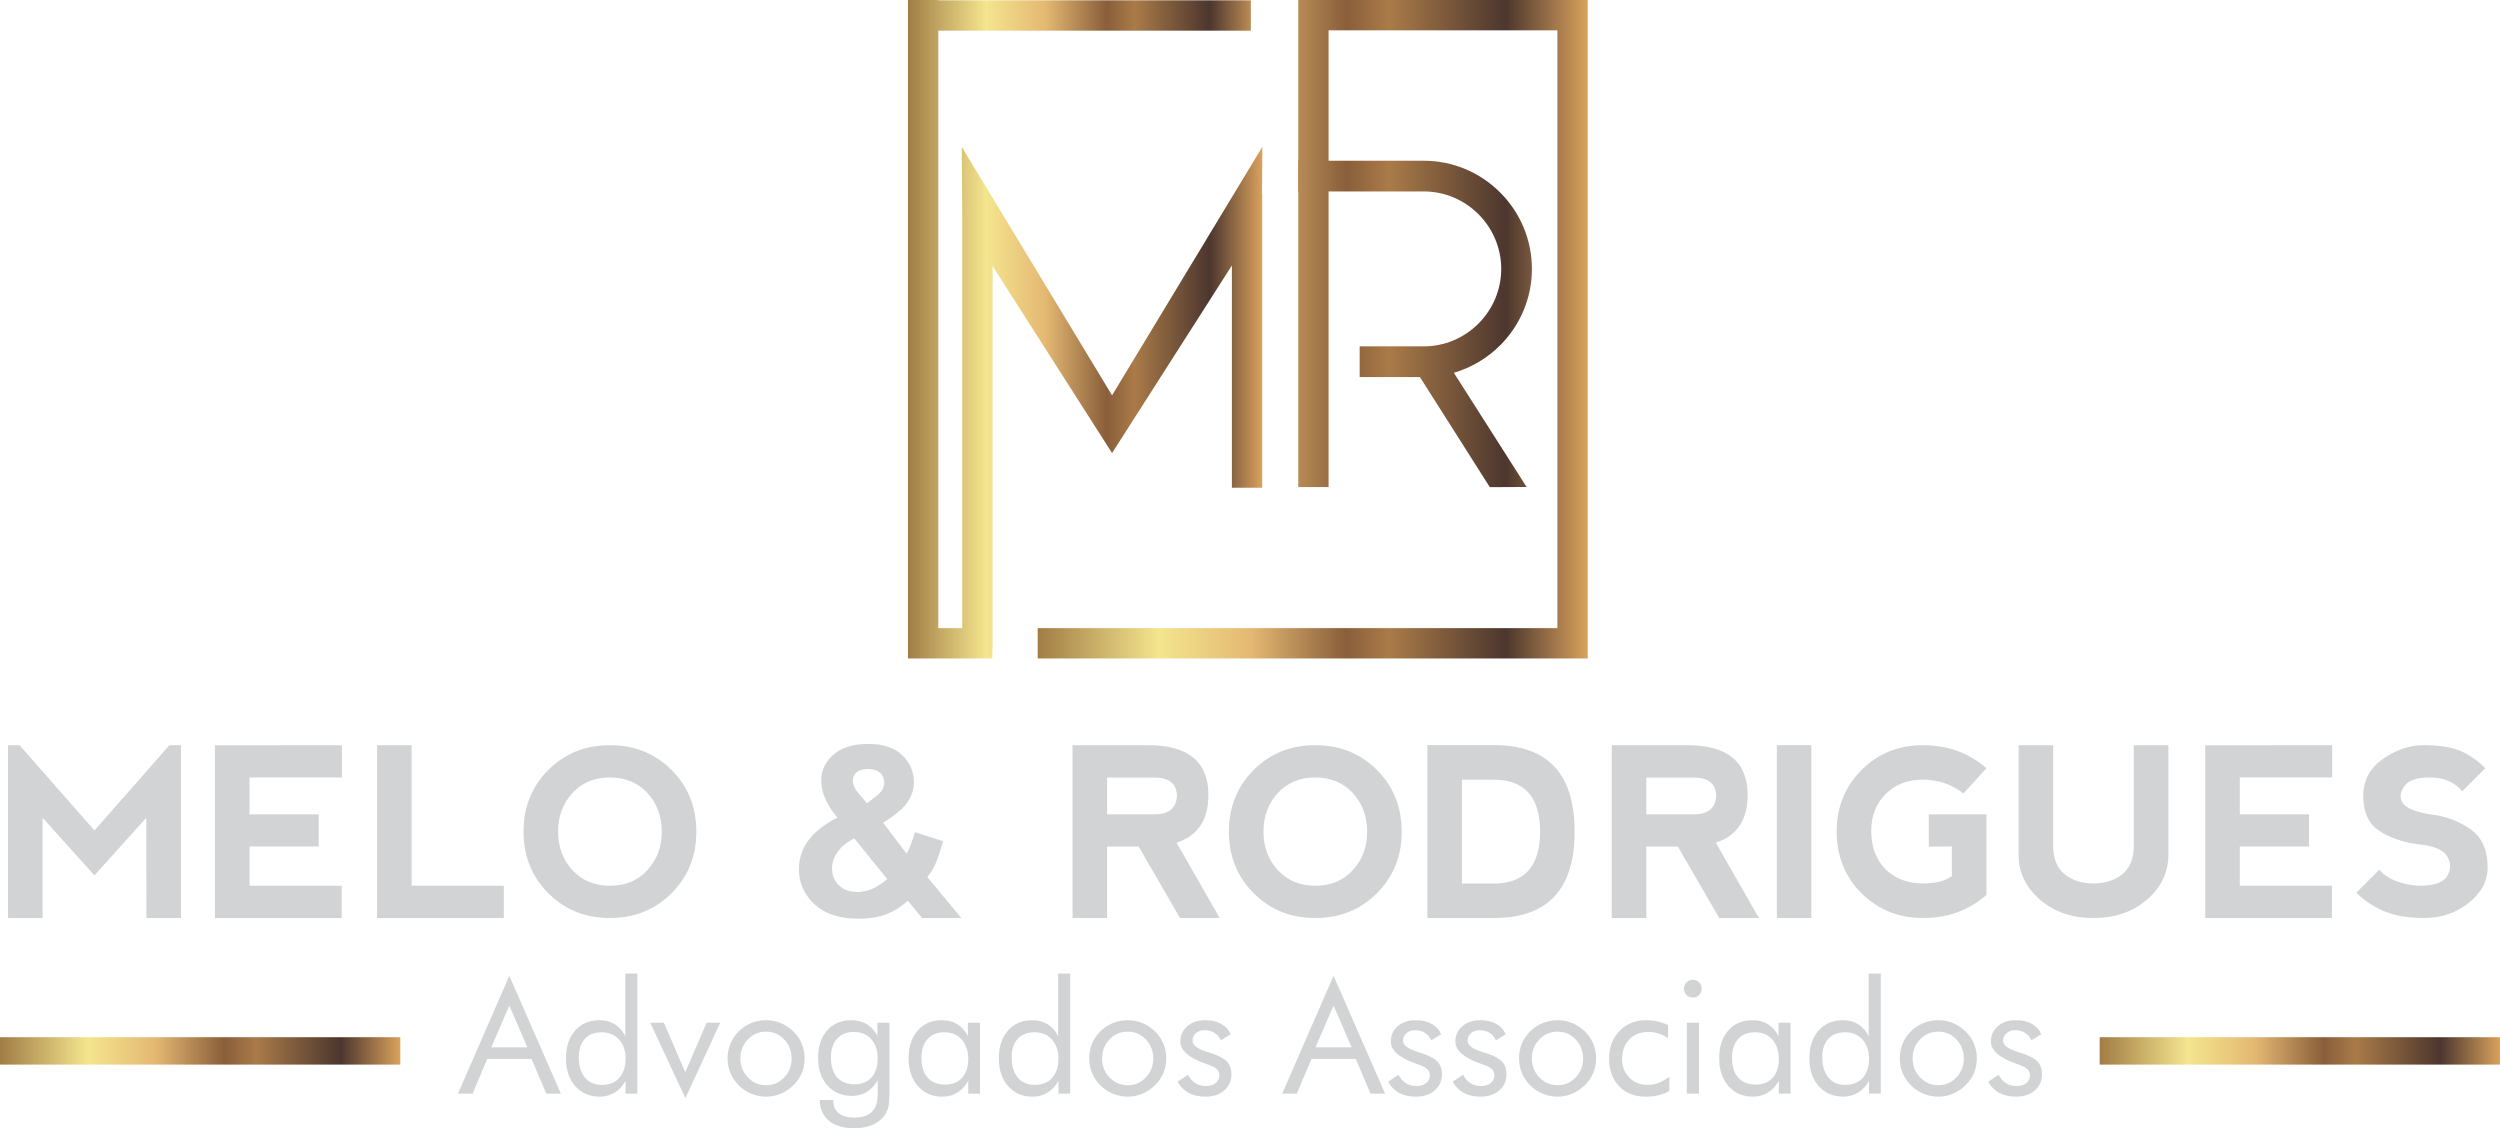
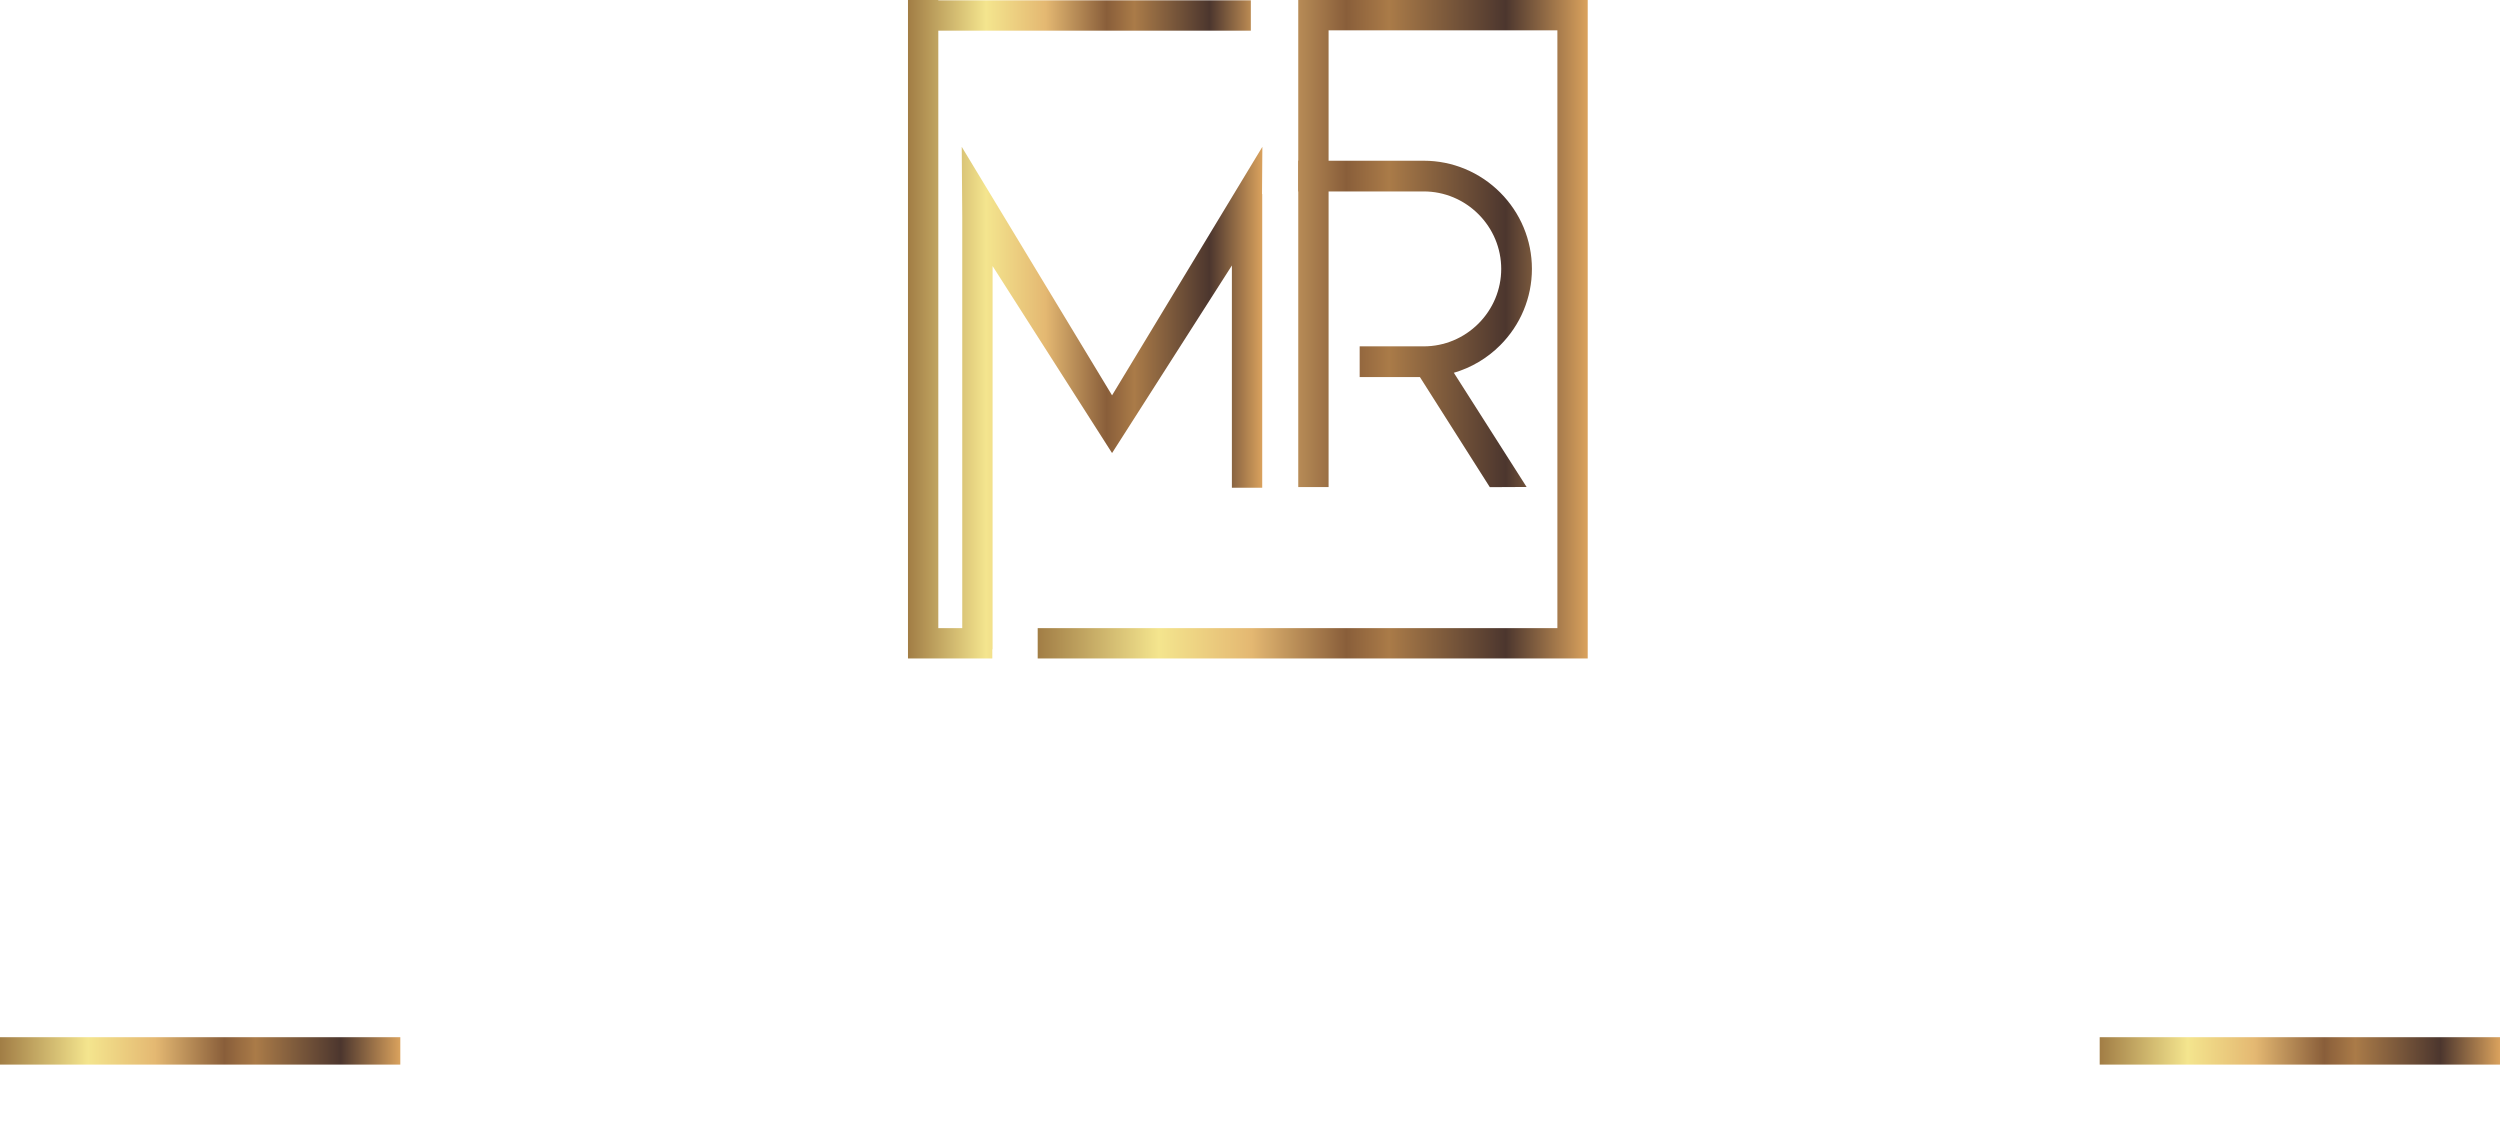
<svg xmlns="http://www.w3.org/2000/svg" xmlns:xlink="http://www.w3.org/1999/xlink" xml:space="preserve" width="105.576mm" height="47.645mm" style="shape-rendering:geometricPrecision; text-rendering:geometricPrecision; image-rendering:optimizeQuality; fill-rule:evenodd; clip-rule:evenodd" viewBox="0 0 4393.56 1982.73">
  <defs>
    <style type="text/css"> .fil2 {fill:#D2D3D5;fill-rule:nonzero} .fil3 {fill:url(#id0)} .fil0 {fill:url(#id1)} .fil4 {fill:url(#id2)} .fil1 {fill:url(#id3)} </style>
    <linearGradient id="id0" gradientUnits="userSpaceOnUse" x1="-0" y1="1846.87" x2="703.52" y2="1846.87">
      <stop offset="0" style="stop-opacity:1; stop-color:#A17D45" />
      <stop offset="0.22" style="stop-opacity:1; stop-color:#F4E58E" />
      <stop offset="0.388" style="stop-opacity:1; stop-color:#E4B872" />
      <stop offset="0.561" style="stop-opacity:1; stop-color:#895E3A" />
      <stop offset="0.639" style="stop-opacity:1; stop-color:#AA7B48" />
      <stop offset="0.851" style="stop-opacity:1; stop-color:#4C362E" />
      <stop offset="1" style="stop-opacity:1; stop-color:#DAA25D" />
    </linearGradient>
    <linearGradient id="id1" gradientUnits="userSpaceOnUse" xlink:href="#id0" x1="1823.67" y1="578.58" x2="2790.3" y2="578.58"> </linearGradient>
    <linearGradient id="id2" gradientUnits="userSpaceOnUse" xlink:href="#id0" x1="3690.05" y1="1846.87" x2="4393.57" y2="1846.87"> </linearGradient>
    <linearGradient id="id3" gradientUnits="userSpaceOnUse" xlink:href="#id0" x1="1595.72" y1="578.58" x2="2218.53" y2="578.58"> </linearGradient>
  </defs>
  <g id="Camada_x0020_1">
    <path class="fil0" d="M2736.99 53.3l-402.11 0 0 229.16 167.27 0c50.54,0 98.57,20.11 134.27,55.82 35.71,35.71 55.81,83.73 55.81,134.27 0,50.54 -20.11,98.57 -55.81,134.27 -22.71,22.71 -50.71,39.35 -81.42,48.29l127.87 200.7 -64.64 0.32 -122.85 -193.5 -105.88 0 0 -53.96 112.64 0c36.2,0 70.55,-14.44 96.11,-40.01 25.57,-25.57 40.01,-59.92 40.01,-96.12 0,-36.2 -14.44,-70.55 -40.01,-96.11 -25.57,-25.57 -59.91,-40.01 -96.11,-40.01l-167.27 0 0 519.55 -53.3 0 0 -519.55 -0.35 0 0 -53.96 0.35 0 0 -282.46 508.71 0 0 1157.16 -966.63 0 0 -53.3 913.32 0 0 -1050.56z" />
    <polygon class="fil1" points="1649.02,53.91 1649.02,1103.86 1691.09,1103.86 1691.09,381.38 1690.18,258.03 1954.35,694.78 2218.52,258.03 2217.91,341.06 2218.26,341.06 2218.26,857.1 2164.96,857.1 2164.96,466.52 1964.38,780.52 1954.35,796.22 1944.32,780.52 1744.4,467.55 1744.4,1141.07 1743.91,1141.07 1743.91,1157.16 1595.71,1157.16 1595.71,0 1649.02,0 1649.02,0.61 2198.27,0.61 2198.27,53.91 " />
-     <path class="fil2" d="M14.1 1613.33l0 -303.76 20.25 0 131.66 149.84 131.8 -149.84 20.25 0 0 303.76 -60.75 0 -0.2 -176.17 -91.1 101.25 -91.16 -101.25 0 176.17 -60.75 0zm363.68 0l0 -303.55 223.1 -0.21 0 56.74 -162.35 0 0 64.76 121.64 0 0 56.53 -121.64 0 0 69.04 161.93 0 0 56.68 -222.69 0zm284.89 -303.76l0 303.76 222.76 0 0 -56.68 -162 0 0 -247.08 -60.75 0zm409.23 303.76c-43.2,0 -79.34,-14.52 -108.3,-43.61 -29.03,-29.1 -43.54,-65.17 -43.54,-108.23 0,-43.2 14.52,-79.34 43.54,-108.37 28.96,-29.03 65.11,-43.54 108.3,-43.54 43.2,0 79.27,14.52 108.3,43.54 29.03,29.03 43.54,65.17 43.54,108.37 0,43.2 -14.51,79.28 -43.54,108.3 -29.03,29.03 -65.1,43.54 -108.3,43.54zm0.21 -56.68c26.88,0 48.72,-9.12 65.59,-27.37 16.87,-18.25 25.3,-40.85 25.3,-67.8 0,-27.02 -8.43,-49.62 -25.3,-67.87 -16.86,-18.18 -38.84,-27.3 -66,-27.3 -26.89,0 -48.73,9.12 -65.59,27.3 -16.86,18.25 -25.3,40.85 -25.3,67.87 0,26.95 8.44,49.56 25.3,67.8 16.86,18.24 38.84,27.37 66.01,27.37zm617.4 56.68l-69.04 0 -24.95 -30.41c-12.03,10.85 -24.74,18.8 -38.29,23.92 -13.47,5.11 -29.51,7.74 -48.17,7.74 -36.98,0 -64.76,-10.44 -83.42,-31.24 -14.44,-16.03 -21.63,-34.56 -21.63,-55.43 0,-19.08 5.66,-36.15 17,-51.35 11.34,-15.21 28.27,-28.41 50.8,-39.61 -10.09,-12.02 -17.42,-23.43 -21.84,-34.28 -4.49,-10.92 -6.7,-21.15 -6.7,-30.9 0,-17.97 7.19,-33.18 21.56,-45.69 14.37,-12.44 34.83,-18.73 61.44,-18.73 25.64,0 45.34,6.57 59.16,19.63 13.75,13.13 20.66,29.1 20.66,48.04 0,12.02 -3.59,23.43 -10.78,34.21 -7.12,10.78 -21.56,23.01 -43.33,36.63l41.33 54.46c4.84,-8.64 9.75,-21.22 14.58,-37.87l49.42 15.83c-5.11,18.24 -9.61,31.52 -13.41,39.95 -3.73,8.5 -8.5,16.18 -14.17,23.23l59.78 71.88zm-165.87 -201.68l15.41 -11.75c9.95,-7.4 14.99,-15.48 14.99,-24.12 0,-7.26 -2.42,-13.13 -7.19,-17.55 -4.84,-4.49 -11.89,-6.7 -21.22,-6.7 -8.98,0 -15.76,1.94 -20.25,5.73 -4.42,3.87 -6.63,8.78 -6.63,14.72 0,6.98 3.66,14.86 10.92,23.5l13.96 16.17zm-22.26 61.79c-13.13,6.57 -22.88,14.52 -29.37,23.85 -6.5,9.33 -9.75,18.87 -9.75,28.54 0,12.3 4.08,22.33 12.09,30.07 8.02,7.81 18.8,11.68 32.28,11.68 8.92,0 17.49,-1.8 25.71,-5.26 8.22,-3.52 17.21,-9.33 26.95,-17.42l-57.92 -71.47zm444.27 -42.36l85.08 0c24.39,-0.42 36.98,-11.54 37.67,-33.38 -0.69,-19.98 -13.06,-30.41 -37.05,-31.17l-85.7 0 0 64.55zm122.13 49.83l75.75 132.42 -69.67 0 -72.71 -125.51 -55.5 0 0 125.51 -60.75 0 0 -303.76 132.42 0c70.91,0 106.37,29.16 106.37,87.5 0,43.89 -18.66,71.81 -55.91,83.83zm243.77 132.42c-43.2,0 -79.34,-14.52 -108.3,-43.61 -29.03,-29.1 -43.54,-65.17 -43.54,-108.23 0,-43.2 14.52,-79.34 43.54,-108.37 28.96,-29.03 65.11,-43.54 108.3,-43.54 43.2,0 79.27,14.52 108.3,43.54 29.03,29.03 43.54,65.17 43.54,108.37 0,43.2 -14.51,79.28 -43.54,108.3 -29.03,29.03 -65.1,43.54 -108.3,43.54zm0.21 -56.68c26.88,0 48.72,-9.12 65.59,-27.37 16.87,-18.25 25.3,-40.85 25.3,-67.8 0,-27.02 -8.43,-49.62 -25.3,-67.87 -16.86,-18.18 -38.84,-27.3 -66,-27.3 -26.89,0 -48.73,9.12 -65.59,27.3 -16.86,18.25 -25.3,40.85 -25.3,67.87 0,26.95 8.44,49.56 25.3,67.8 16.86,18.24 38.84,27.37 66.01,27.37zm257.52 -3.87l0 -182.46 56.33 0c53.84,0 80.86,30.41 81,91.16 -0.14,60.75 -27.16,91.16 -81,91.3l-56.33 0zm56.33 60.55c94.48,0 141.68,-50.59 141.68,-151.85 0,-101.39 -47.2,-152.05 -141.68,-152.05l-117.08 0 0 303.89 117.08 0zm267.68 -182.25l85.08 0c24.39,-0.42 36.98,-11.54 37.67,-33.38 -0.69,-19.98 -13.06,-30.41 -37.05,-31.17l-85.7 0 0 64.55zm122.13 49.83l75.75 132.42 -69.67 0 -72.71 -125.51 -55.5 0 0 125.51 -60.75 0 0 -303.76 132.42 0c70.91,0 106.37,29.16 106.37,87.5 0,43.89 -18.66,71.81 -55.91,83.83zm107.26 -171.47l60.54 0 0 303.89 -60.54 0 0 -303.89zm256.76 303.89c-42.92,-0.14 -78.93,-14.65 -108.03,-43.61 -29.03,-28.96 -43.61,-65.24 -43.61,-108.85 0.14,-42.64 14.72,-78.52 43.75,-107.61 29.03,-29.1 64.97,-43.68 107.89,-43.68 43.33,0 80.52,13.55 111.62,40.5l-40.5 44.37c-20.66,-16.17 -44.37,-24.33 -71.12,-24.33 -27.23,0.14 -49.21,8.64 -65.87,25.57 -16.65,16.87 -25.02,38.43 -25.02,64.76 0.14,28.2 8.57,50.59 25.3,67.25 16.73,16.59 38.77,24.88 66,24.88 21.91,0 38.71,-4.29 50.45,-12.93l0 -52.04 -40.5 0.21 0 -56.74 101.25 0 0 141.75c-30.97,27.02 -68.15,40.5 -111.62,40.5zm168.08 -303.76l0 192.42c0,31.03 12.51,57.36 37.46,78.93 24.95,21.63 56.33,32.41 94.13,32.41 37.8,0 69.18,-10.78 94.2,-32.41 24.95,-21.56 37.46,-47.89 37.46,-78.93l0 -192.42 -60.75 0 0 176.17c0,22.94 -6.77,39.81 -20.25,50.66 -13.55,10.78 -30.41,16.18 -50.66,16.18 -20.25,0 -37.12,-5.39 -50.59,-16.18 -13.48,-10.85 -20.25,-27.72 -20.25,-50.66l0 -176.17 -60.75 0zm328.02 303.76l0 -303.55 223.1 -0.21 0 56.74 -162.35 0 0 64.76 121.64 0 0 56.53 -121.64 0 0 69.04 161.93 0 0 56.68 -222.69 0zm383.1 -303.76c28.2,0 50.11,3.39 65.59,10.16 15.55,6.77 30.07,16.87 43.54,30.34l-40.5 40.5c-13.47,-16.17 -32.34,-24.26 -56.67,-24.26 -24.33,0 -39.81,5.73 -46.58,17.21 -6.77,11.47 -6.77,21.22 0,29.38 6.77,8.09 22.25,14.17 46.58,18.18 25.64,2.69 48.93,11.13 69.87,25.29 20.87,14.24 31.38,36.84 31.38,67.87 0,24.26 -11.19,45.2 -33.52,62.76 -22.32,17.56 -48.38,26.33 -78.03,26.33 -28.27,0 -51.77,-4.08 -70.7,-12.16 -18.87,-8.09 -35.11,-18.87 -48.59,-32.41l40.5 -40.43c13.47,16.17 36.42,25.64 68.84,28.34 27.02,0 43.82,-5.73 50.52,-17.21 6.7,-11.47 6.7,-22.95 0,-34.42 -6.7,-11.47 -23.5,-18.59 -50.52,-21.29 -24.33,-2.7 -46.58,-10.09 -66.83,-22.26 -20.25,-12.16 -30.34,-33.1 -30.34,-62.76 0,-26.88 11.47,-48.45 34.49,-64.76 23.01,-16.24 46.72,-24.39 70.98,-24.39z" />
-     <path class="fil2" d="M895.08 1767.29l-31.68 73.31 63.41 0 -31.73 -73.31zm0 -52.4l90.63 207.09 -25.68 0 -25.88 -61.04 -77.81 0 -25.87 61.04 -25.64 0 90.26 -207.09zm204.34 145.49c0,-13.89 -3.85,-25.09 -11.56,-33.54 -7.71,-8.5 -17.89,-12.73 -30.52,-12.73 -12.59,0 -22.43,3.86 -29.5,11.56 -7.11,7.71 -10.64,18.35 -10.64,31.96 0,15.33 3.57,27.36 10.73,36 7.2,8.69 17.1,13 29.68,13 13.1,0 23.32,-4.09 30.7,-12.26 7.39,-8.13 11.1,-19.51 11.1,-34zm20.62 -149.39l0 210.98 -20.62 0 0 -22.53c-4.92,8.97 -11.24,15.84 -19.04,20.62 -7.81,4.79 -16.54,7.2 -26.16,7.2 -17.88,0 -32.29,-6.13 -43.2,-18.44 -10.92,-12.31 -16.4,-28.57 -16.4,-48.82 0,-20.39 5.34,-36.7 16.07,-48.82 10.68,-12.17 24.94,-18.26 42.73,-18.26 10.31,0 19.33,2.32 26.95,7.02 7.62,4.69 13.75,11.7 18.49,20.95l0 -109.91 21.18 0zm84.45 218.79l-61.64 -132.39 23.97 0 37.44 87 37.53 -87 23.97 0 -61.27 132.39zm96.71 -69.68c0,13.15 4.41,24.29 13.19,33.4 8.83,9.15 19.51,13.7 32.01,13.7 12.45,0 23.04,-4.55 31.77,-13.7 8.69,-9.1 13.05,-20.25 13.05,-33.4 0,-13.15 -4.37,-24.29 -13.05,-33.4 -8.74,-9.15 -19.33,-13.7 -31.77,-13.7 -12.59,0 -23.28,4.55 -32.05,13.7 -8.78,9.11 -13.15,20.25 -13.15,33.4zm-22.58 -0.1c0,-9.15 1.67,-17.79 5.01,-25.92 3.39,-8.08 8.27,-15.33 14.73,-21.69 6.45,-6.36 13.75,-11.19 21.93,-14.49 8.17,-3.3 16.86,-4.97 26.15,-4.97 9.06,0 17.65,1.67 25.78,5.02 8.13,3.39 15.47,8.26 22.11,14.72 6.46,6.27 11.34,13.43 14.73,21.55 3.34,8.13 5.01,16.73 5.01,25.78 0,9.11 -1.67,17.65 -5.01,25.69 -3.39,8.04 -8.27,15.19 -14.73,21.42 -6.64,6.55 -14.03,11.52 -22.25,15 -8.22,3.44 -16.77,5.16 -25.64,5.16 -9.2,0 -17.89,-1.72 -26.11,-5.11 -8.22,-3.39 -15.52,-8.27 -21.97,-14.63 -6.46,-6.55 -11.34,-13.8 -14.73,-21.79 -3.34,-7.99 -5.01,-16.53 -5.01,-25.73zm263.89 0.1c0,-13.98 -3.81,-25.22 -11.43,-33.77 -7.67,-8.5 -17.65,-12.78 -30.1,-12.78 -12.78,0 -22.76,3.95 -29.96,11.85 -7.15,7.89 -10.73,18.91 -10.73,33.07 0,15.05 3.62,26.66 10.82,34.79 7.2,8.17 17.42,12.26 30.7,12.26 12.68,0 22.67,-4 29.87,-12.04 7.2,-8.04 10.82,-19.18 10.82,-33.4zm20.62 -62.71l0 122.4c0,13.52 -0.93,23.13 -2.74,28.89 -1.81,5.71 -4.79,10.82 -8.97,15.38 -5.81,6.27 -12.91,10.96 -21.32,14.03 -8.36,3.11 -18.02,4.64 -28.89,4.64 -18.91,0 -33.59,-4.32 -44.18,-12.96 -10.59,-8.64 -16.07,-20.86 -16.53,-36.65l23.97 0 0 1.63c0,9.38 3.21,16.58 9.66,21.69 6.46,5.06 15.56,7.62 27.36,7.62 8.55,0 15.84,-1.39 21.88,-4.13 6.04,-2.79 10.64,-6.92 13.8,-12.36 1.91,-3.06 3.3,-6.69 4.09,-10.77 0.84,-4.09 1.25,-9.94 1.25,-17.56l0 -9.8 0 -11.1c-4.83,8.87 -11.15,15.66 -18.91,20.44 -7.8,4.74 -16.58,7.11 -26.29,7.11 -17.88,0 -32.29,-6.09 -43.2,-18.26 -10.92,-12.13 -16.4,-28.29 -16.4,-48.4 0,-20.35 5.29,-36.47 15.93,-48.4 10.59,-11.94 24.8,-17.89 42.59,-17.89 10.31,0 19.42,2.32 27.22,7.02 7.8,4.69 13.93,11.61 18.49,20.67l0 -23.23 21.18 0zm138.47 63.55c0,-14.07 -3.85,-25.41 -11.52,-33.96 -7.67,-8.59 -17.65,-12.87 -30.01,-12.87 -12.78,0 -22.76,3.95 -29.92,11.84 -7.2,7.9 -10.77,18.91 -10.77,33.08 0,15.05 3.62,26.66 10.82,34.79 7.2,8.17 17.47,12.26 30.7,12.26 12.68,0 22.67,-3.95 29.87,-11.89 7.2,-7.94 10.82,-19.05 10.82,-33.26zm20.62 -63.55l0 124.58 -20.62 0 0 -22.58c-4.97,9.06 -11.38,15.98 -19.14,20.72 -7.76,4.78 -16.44,7.15 -26.06,7.15 -17.84,0 -32.29,-6.13 -43.2,-18.44 -10.92,-12.31 -16.4,-28.57 -16.4,-48.82 0,-20.48 5.29,-36.79 15.93,-48.91 10.59,-12.13 24.8,-18.17 42.59,-18.17 10.41,0 19.46,2.32 27.13,7.02 7.67,4.69 13.89,11.7 18.58,20.95l0 -23.5 21.18 0zm137.92 62.99c0,-13.89 -3.85,-25.09 -11.56,-33.54 -7.71,-8.5 -17.89,-12.73 -30.52,-12.73 -12.59,0 -22.43,3.86 -29.5,11.56 -7.11,7.71 -10.64,18.35 -10.64,31.96 0,15.33 3.57,27.36 10.73,36 7.2,8.69 17.1,13 29.68,13 13.1,0 23.32,-4.09 30.7,-12.26 7.39,-8.13 11.1,-19.51 11.1,-34zm20.62 -149.39l0 210.98 -20.62 0 0 -22.53c-4.92,8.97 -11.24,15.84 -19.04,20.62 -7.81,4.79 -16.54,7.2 -26.16,7.2 -17.88,0 -32.29,-6.13 -43.2,-18.44 -10.92,-12.31 -16.4,-28.57 -16.4,-48.82 0,-20.39 5.34,-36.7 16.07,-48.82 10.68,-12.17 24.94,-18.26 42.73,-18.26 10.31,0 19.33,2.32 26.95,7.02 7.62,4.69 13.75,11.7 18.49,20.95l0 -109.91 21.18 0zm55.98 149.11c0,13.15 4.41,24.29 13.19,33.4 8.83,9.15 19.51,13.7 32.01,13.7 12.45,0 23.04,-4.55 31.77,-13.7 8.69,-9.1 13.05,-20.25 13.05,-33.4 0,-13.15 -4.37,-24.29 -13.05,-33.4 -8.74,-9.15 -19.33,-13.7 -31.77,-13.7 -12.59,0 -23.28,4.55 -32.05,13.7 -8.78,9.11 -13.15,20.25 -13.15,33.4zm-22.58 -0.1c0,-9.15 1.67,-17.79 5.01,-25.92 3.39,-8.08 8.27,-15.33 14.73,-21.69 6.45,-6.36 13.75,-11.19 21.93,-14.49 8.17,-3.3 16.86,-4.97 26.15,-4.97 9.06,0 17.65,1.67 25.78,5.02 8.13,3.39 15.47,8.26 22.11,14.72 6.46,6.27 11.34,13.43 14.73,21.55 3.34,8.13 5.01,16.73 5.01,25.78 0,9.11 -1.67,17.65 -5.01,25.69 -3.39,8.04 -8.27,15.19 -14.73,21.42 -6.64,6.55 -14.03,11.52 -22.25,15 -8.22,3.44 -16.77,5.16 -25.64,5.16 -9.2,0 -17.89,-1.72 -26.11,-5.11 -8.22,-3.39 -15.52,-8.27 -21.97,-14.63 -6.46,-6.55 -11.34,-13.8 -14.73,-21.79 -3.34,-7.99 -5.01,-16.53 -5.01,-25.73zm155.43 41.02l18.26 -12.22c3.44,6.6 7.76,11.52 13.05,14.82 5.25,3.3 11.48,4.97 18.63,4.97 6.97,0 12.63,-1.72 16.95,-5.16 4.32,-3.44 6.45,-7.99 6.45,-13.61 0,-4.32 -1.49,-7.94 -4.41,-10.87 -2.97,-2.88 -8.04,-5.58 -15.19,-7.99l-3.53 -1.26c-30.29,-10.4 -45.43,-23.5 -45.43,-39.21 0,-11.05 4.09,-20.11 12.21,-27.08 8.18,-7.02 18.77,-10.5 31.82,-10.5 10.82,0 20.07,2.14 27.78,6.46 7.71,4.32 13.24,10.4 16.58,18.3l-17.24 10.64c-2.55,-5.71 -6.32,-10.13 -11.24,-13.19 -4.97,-3.11 -10.68,-4.65 -17.23,-4.65 -6.27,0 -11.38,1.77 -15.33,5.25 -3.95,3.48 -5.9,7.94 -5.9,13.43 0,7.62 8.27,14.03 24.76,19.18 3.11,1.02 5.58,1.76 7.39,2.32 13.47,4.37 22.9,9.33 28.2,14.91 5.29,5.57 7.94,12.91 7.94,22.11 0,11.75 -4.18,21.32 -12.59,28.61 -8.36,7.3 -19.32,10.97 -32.84,10.97 -11.61,0 -21.46,-2.18 -29.59,-6.55 -8.08,-4.32 -14.63,-10.92 -19.51,-19.7zm274.02 -133.74l-31.68 73.31 63.41 0 -31.73 -73.31zm0 -52.4l90.63 207.09 -25.68 0 -25.88 -61.04 -77.81 0 -25.87 61.04 -25.64 0 90.26 -207.09zm95.88 186.14l18.26 -12.22c3.44,6.6 7.76,11.52 13.05,14.82 5.25,3.3 11.48,4.97 18.63,4.97 6.97,0 12.63,-1.72 16.95,-5.16 4.32,-3.44 6.45,-7.99 6.45,-13.61 0,-4.32 -1.49,-7.94 -4.41,-10.87 -2.97,-2.88 -8.04,-5.58 -15.19,-7.99l-3.53 -1.26c-30.29,-10.4 -45.43,-23.5 -45.43,-39.21 0,-11.05 4.09,-20.11 12.21,-27.08 8.18,-7.02 18.77,-10.5 31.82,-10.5 10.82,0 20.07,2.14 27.78,6.46 7.71,4.32 13.24,10.4 16.58,18.3l-17.24 10.64c-2.55,-5.71 -6.32,-10.13 -11.24,-13.19 -4.97,-3.11 -10.68,-4.65 -17.23,-4.65 -6.27,0 -11.38,1.77 -15.33,5.25 -3.95,3.48 -5.9,7.94 -5.9,13.43 0,7.62 8.27,14.03 24.76,19.18 3.11,1.02 5.58,1.76 7.39,2.32 13.47,4.37 22.9,9.33 28.2,14.91 5.29,5.57 7.94,12.91 7.94,22.11 0,11.75 -4.18,21.32 -12.59,28.61 -8.36,7.3 -19.32,10.97 -32.84,10.97 -11.61,0 -21.46,-2.18 -29.59,-6.55 -8.08,-4.32 -14.63,-10.92 -19.51,-19.7zm113.48 0l18.26 -12.22c3.44,6.6 7.76,11.52 13.05,14.82 5.25,3.3 11.48,4.97 18.63,4.97 6.97,0 12.63,-1.72 16.95,-5.16 4.32,-3.44 6.45,-7.99 6.45,-13.61 0,-4.32 -1.49,-7.94 -4.41,-10.87 -2.97,-2.88 -8.04,-5.58 -15.19,-7.99l-3.53 -1.26c-30.29,-10.4 -45.43,-23.5 -45.43,-39.21 0,-11.05 4.09,-20.11 12.21,-27.08 8.18,-7.02 18.77,-10.5 31.82,-10.5 10.82,0 20.07,2.14 27.78,6.46 7.71,4.32 13.24,10.4 16.58,18.3l-17.24 10.64c-2.55,-5.71 -6.32,-10.13 -11.24,-13.19 -4.97,-3.11 -10.68,-4.65 -17.23,-4.65 -6.27,0 -11.38,1.77 -15.33,5.25 -3.95,3.48 -5.9,7.94 -5.9,13.43 0,7.62 8.27,14.03 24.76,19.18 3.11,1.02 5.58,1.76 7.39,2.32 13.47,4.37 22.9,9.33 28.2,14.91 5.29,5.57 7.94,12.91 7.94,22.11 0,11.75 -4.18,21.32 -12.59,28.61 -8.36,7.3 -19.32,10.97 -32.84,10.97 -11.61,0 -21.46,-2.18 -29.59,-6.55 -8.08,-4.32 -14.63,-10.92 -19.51,-19.7zm139.17 -40.92c0,13.15 4.41,24.29 13.19,33.4 8.83,9.15 19.51,13.7 32.01,13.7 12.45,0 23.04,-4.55 31.77,-13.7 8.69,-9.1 13.05,-20.25 13.05,-33.4 0,-13.15 -4.37,-24.29 -13.05,-33.4 -8.74,-9.15 -19.33,-13.7 -31.77,-13.7 -12.59,0 -23.28,4.55 -32.05,13.7 -8.78,9.11 -13.15,20.25 -13.15,33.4zm-22.58 -0.1c0,-9.15 1.67,-17.79 5.01,-25.92 3.39,-8.08 8.27,-15.33 14.73,-21.69 6.45,-6.36 13.75,-11.19 21.93,-14.49 8.17,-3.3 16.86,-4.97 26.15,-4.97 9.06,0 17.65,1.67 25.78,5.02 8.13,3.39 15.47,8.26 22.11,14.72 6.46,6.27 11.34,13.43 14.73,21.55 3.34,8.13 5.01,16.73 5.01,25.78 0,9.11 -1.67,17.65 -5.01,25.69 -3.39,8.04 -8.27,15.19 -14.73,21.42 -6.64,6.55 -14.03,11.52 -22.25,15 -8.22,3.44 -16.77,5.16 -25.64,5.16 -9.2,0 -17.89,-1.72 -26.11,-5.11 -8.22,-3.39 -15.52,-8.27 -21.97,-14.63 -6.46,-6.55 -11.34,-13.8 -14.73,-21.79 -3.34,-7.99 -5.01,-16.53 -5.01,-25.73zm264.17 32.43l0 24.8c-5.62,3.35 -11.94,5.86 -19,7.53 -7.02,1.67 -14.63,2.51 -22.81,2.51 -19.23,0 -34.7,-6.09 -46.45,-18.3 -11.75,-12.22 -17.65,-28.24 -17.65,-48.13 0,-19.97 6.08,-36.28 18.26,-48.91 12.17,-12.68 27.73,-19 46.68,-19 6.87,0 13.61,0.74 20.2,2.18 6.6,1.44 12.78,3.57 18.58,6.41l0 22.9c-5.43,-3.53 -11.05,-6.23 -16.86,-8.08 -5.81,-1.86 -11.7,-2.79 -17.69,-2.79 -13.98,0 -25.22,4.37 -33.63,13.15 -8.45,8.74 -12.68,20.39 -12.68,34.89 0,12.82 4.23,23.5 12.73,32.14 8.5,8.59 19.14,12.91 31.91,12.91 6.45,0 12.77,-1.16 18.95,-3.44 6.18,-2.28 12.63,-5.85 19.46,-10.77zm25.68 -155.06c0,-4.23 1.54,-7.9 4.55,-10.96 3.07,-3.02 6.78,-4.55 11.15,-4.55 4.23,0 7.9,1.53 10.97,4.64 3.02,3.07 4.55,6.78 4.55,11.15 0,4.27 -1.49,7.94 -4.5,10.92 -2.98,3.02 -6.69,4.51 -11.01,4.51 -4.37,0 -8.08,-1.49 -11.15,-4.51 -3.02,-2.97 -4.55,-6.74 -4.55,-11.19zm5.02 184.6l0 -124.58 21.46 0 0 124.58 -21.46 0zm161.7 -61.04c0,-14.07 -3.85,-25.41 -11.52,-33.96 -7.67,-8.59 -17.65,-12.87 -30.01,-12.87 -12.78,0 -22.76,3.95 -29.92,11.84 -7.2,7.9 -10.77,18.91 -10.77,33.08 0,15.05 3.62,26.66 10.82,34.79 7.2,8.17 17.47,12.26 30.7,12.26 12.68,0 22.67,-3.95 29.87,-11.89 7.2,-7.94 10.82,-19.05 10.82,-33.26zm20.62 -63.55l0 124.58 -20.62 0 0 -22.58c-4.97,9.06 -11.38,15.98 -19.14,20.72 -7.76,4.78 -16.44,7.15 -26.06,7.15 -17.84,0 -32.29,-6.13 -43.2,-18.44 -10.92,-12.31 -16.4,-28.57 -16.4,-48.82 0,-20.48 5.29,-36.79 15.93,-48.91 10.59,-12.13 24.8,-18.17 42.59,-18.17 10.41,0 19.46,2.32 27.13,7.02 7.67,4.69 13.89,11.7 18.58,20.95l0 -23.5 21.18 0zm137.92 62.99c0,-13.89 -3.85,-25.09 -11.56,-33.54 -7.71,-8.5 -17.89,-12.73 -30.52,-12.73 -12.59,0 -22.43,3.86 -29.5,11.56 -7.11,7.71 -10.64,18.35 -10.64,31.96 0,15.33 3.57,27.36 10.73,36 7.2,8.69 17.1,13 29.68,13 13.1,0 23.32,-4.09 30.7,-12.26 7.39,-8.13 11.1,-19.51 11.1,-34zm20.62 -149.39l0 210.98 -20.62 0 0 -22.53c-4.92,8.97 -11.24,15.84 -19.04,20.62 -7.81,4.79 -16.54,7.2 -26.16,7.2 -17.88,0 -32.29,-6.13 -43.2,-18.44 -10.92,-12.31 -16.4,-28.57 -16.4,-48.82 0,-20.39 5.34,-36.7 16.07,-48.82 10.68,-12.17 24.94,-18.26 42.73,-18.26 10.31,0 19.33,2.32 26.95,7.02 7.62,4.69 13.75,11.7 18.49,20.95l0 -109.91 21.18 0zm55.98 149.11c0,13.15 4.41,24.29 13.19,33.4 8.83,9.15 19.51,13.7 32.01,13.7 12.45,0 23.04,-4.55 31.77,-13.7 8.69,-9.1 13.05,-20.25 13.05,-33.4 0,-13.15 -4.37,-24.29 -13.05,-33.4 -8.74,-9.15 -19.33,-13.7 -31.77,-13.7 -12.59,0 -23.28,4.55 -32.05,13.7 -8.78,9.11 -13.15,20.25 -13.15,33.4zm-22.58 -0.1c0,-9.15 1.67,-17.79 5.01,-25.92 3.39,-8.08 8.27,-15.33 14.73,-21.69 6.45,-6.36 13.75,-11.19 21.93,-14.49 8.17,-3.3 16.86,-4.97 26.15,-4.97 9.06,0 17.65,1.67 25.78,5.02 8.13,3.39 15.47,8.26 22.11,14.72 6.46,6.27 11.34,13.43 14.73,21.55 3.34,8.13 5.01,16.73 5.01,25.78 0,9.11 -1.67,17.65 -5.01,25.69 -3.39,8.04 -8.27,15.19 -14.73,21.42 -6.64,6.55 -14.03,11.52 -22.25,15 -8.22,3.44 -16.77,5.16 -25.64,5.16 -9.2,0 -17.89,-1.72 -26.11,-5.11 -8.22,-3.39 -15.52,-8.27 -21.97,-14.63 -6.46,-6.55 -11.34,-13.8 -14.73,-21.79 -3.34,-7.99 -5.01,-16.53 -5.01,-25.73zm155.43 41.02l18.26 -12.22c3.44,6.6 7.76,11.52 13.05,14.82 5.25,3.3 11.48,4.97 18.63,4.97 6.97,0 12.63,-1.72 16.95,-5.16 4.32,-3.44 6.45,-7.99 6.45,-13.61 0,-4.32 -1.49,-7.94 -4.41,-10.87 -2.97,-2.88 -8.04,-5.58 -15.19,-7.99l-3.53 -1.26c-30.29,-10.4 -45.43,-23.5 -45.43,-39.21 0,-11.05 4.09,-20.11 12.21,-27.08 8.18,-7.02 18.77,-10.5 31.82,-10.5 10.82,0 20.07,2.14 27.78,6.46 7.71,4.32 13.24,10.4 16.58,18.3l-17.24 10.64c-2.55,-5.71 -6.32,-10.13 -11.24,-13.19 -4.97,-3.11 -10.68,-4.65 -17.23,-4.65 -6.27,0 -11.38,1.77 -15.33,5.25 -3.95,3.48 -5.9,7.94 -5.9,13.43 0,7.62 8.27,14.03 24.76,19.18 3.11,1.02 5.58,1.76 7.39,2.32 13.47,4.37 22.9,9.33 28.2,14.91 5.29,5.57 7.94,12.91 7.94,22.11 0,11.75 -4.18,21.32 -12.59,28.61 -8.36,7.3 -19.32,10.97 -32.84,10.97 -11.61,0 -21.46,-2.18 -29.59,-6.55 -8.08,-4.32 -14.63,-10.92 -19.51,-19.7z" />
    <polygon class="fil3" points="-0,1822.8 703.51,1822.8 703.51,1870.94 -0,1870.94 " />
    <polygon class="fil4" points="3690.05,1822.8 4393.56,1822.8 4393.56,1870.94 3690.05,1870.94 " />
  </g>
</svg>